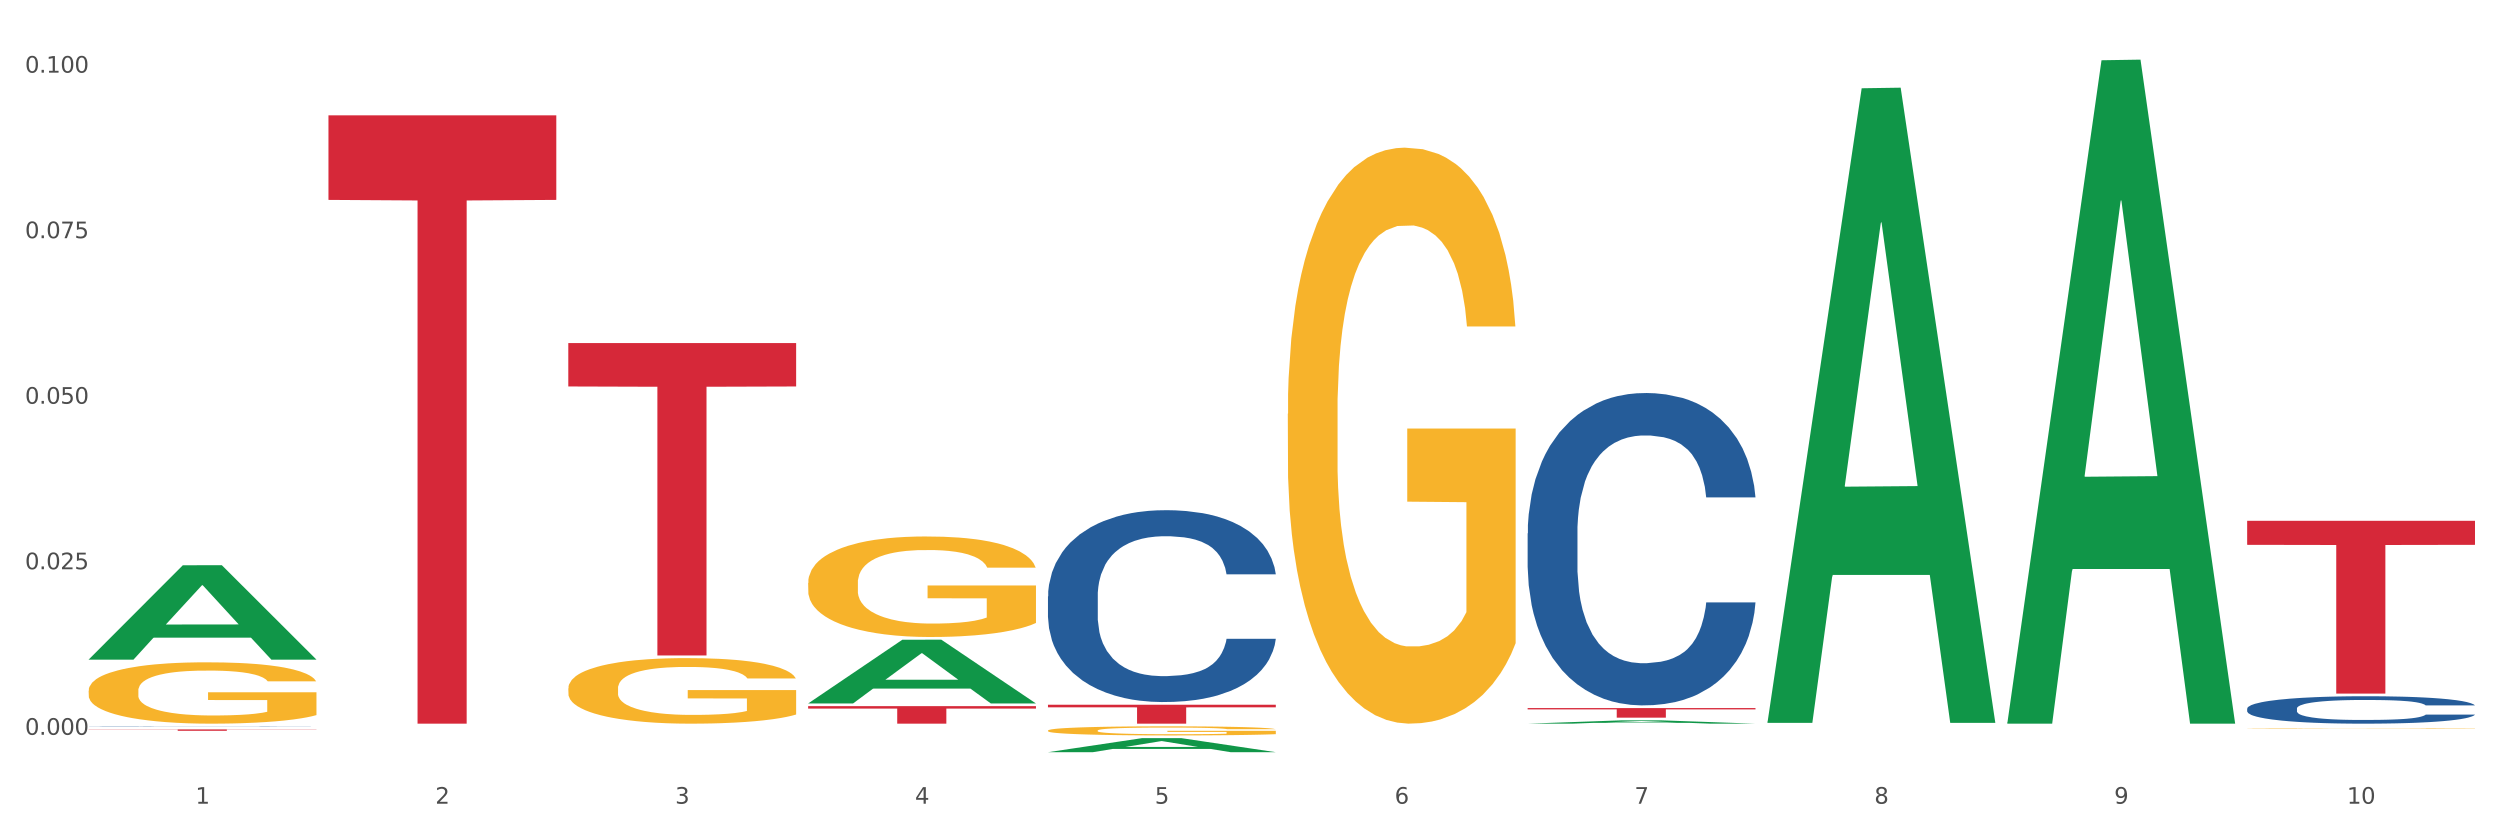
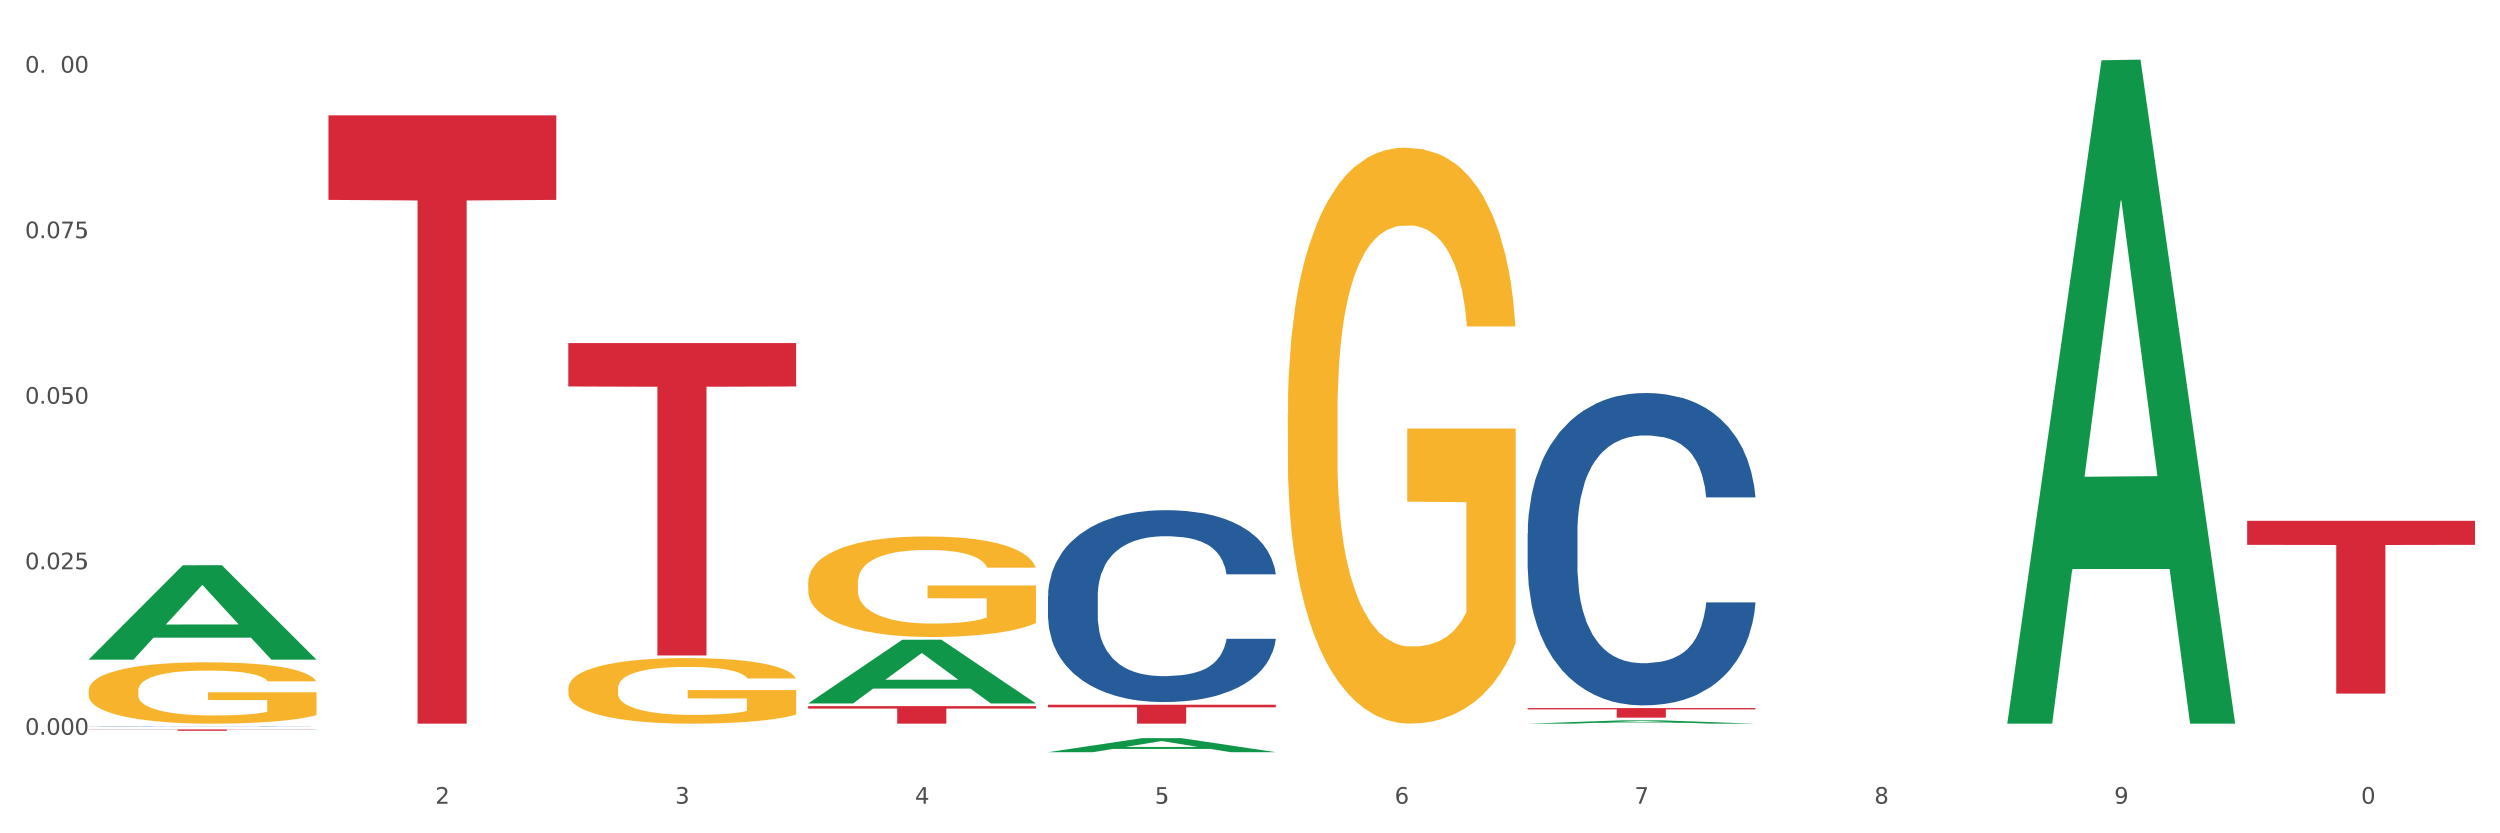
<svg xmlns="http://www.w3.org/2000/svg" xmlns:xlink="http://www.w3.org/1999/xlink" width="1080pt" height="360pt" viewBox="0 0 1080 360" version="1.1">
  <rect x="0" y="0" width="1080" height="360" fill="#333333" stroke="none" />
  <defs>
    <style type="text/css">*{stroke-linejoin: round; stroke-linecap: butt}</style>
  </defs>
  <g id="figure_1">
    <g id="patch_1">
      <path d="M 0 360  L 1080 360  L 1080 0  L 0 0  z " style="fill: #ffffff; stroke: #ffffff; stroke-linejoin: miter" />
    </g>
    <g id="axes_1">
      <g id="matplotlib.axis_1">
        <g id="xtick_1">
          <g id="text_1">
            <g style="fill: #4d4d4d" transform="translate(84.444 347.204) scale(0.096 -0.096)">
              <defs>
-                 <path id="DejaVuSans-31" d="M 794 531  L 1825 531  L 1825 4091  L 703 3866  L 703 4441  L 1819 4666  L 2450 4666  L 2450 531  L 3481 531  L 3481 0  L 794 0  L 794 531  z " transform="scale(0.016)" />
-               </defs>
+                 </defs>
              <use xlink:href="#DejaVuSans-31" />
            </g>
          </g>
        </g>
        <g id="xtick_2">
          <g id="text_2">
            <g style="fill: #4d4d4d" transform="translate(188.053 347.204) scale(0.096 -0.096)">
              <defs>
                <path id="DejaVuSans-32" d="M 1228 531  L 3431 531  L 3431 0  L 469 0  L 469 531  Q 828 903 1448 1529  Q 2069 2156 2228 2338  Q 2531 2678 2651 2914  Q 2772 3150 2772 3378  Q 2772 3750 2511 3984  Q 2250 4219 1831 4219  Q 1534 4219 1204 4116  Q 875 4013 500 3803  L 500 4441  Q 881 4594 1212 4672  Q 1544 4750 1819 4750  Q 2544 4750 2975 4387  Q 3406 4025 3406 3419  Q 3406 3131 3298 2873  Q 3191 2616 2906 2266  Q 2828 2175 2409 1742  Q 1991 1309 1228 531  z " transform="scale(0.016)" />
              </defs>
              <use xlink:href="#DejaVuSans-32" />
            </g>
          </g>
        </g>
        <g id="xtick_3">
          <g id="text_3">
            <g style="fill: #4d4d4d" transform="translate(291.663 347.204) scale(0.096 -0.096)">
              <defs>
                <path id="DejaVuSans-33" d="M 2597 2516  Q 3050 2419 3304 2112  Q 3559 1806 3559 1356  Q 3559 666 3084 287  Q 2609 -91 1734 -91  Q 1441 -91 1130 -33  Q 819 25 488 141  L 488 750  Q 750 597 1062 519  Q 1375 441 1716 441  Q 2309 441 2620 675  Q 2931 909 2931 1356  Q 2931 1769 2642 2001  Q 2353 2234 1838 2234  L 1294 2234  L 1294 2753  L 1863 2753  Q 2328 2753 2575 2939  Q 2822 3125 2822 3475  Q 2822 3834 2567 4026  Q 2313 4219 1838 4219  Q 1578 4219 1281 4162  Q 984 4106 628 3988  L 628 4550  Q 988 4650 1302 4700  Q 1616 4750 1894 4750  Q 2613 4750 3031 4423  Q 3450 4097 3450 3541  Q 3450 3153 3228 2886  Q 3006 2619 2597 2516  z " transform="scale(0.016)" />
              </defs>
              <use xlink:href="#DejaVuSans-33" />
            </g>
          </g>
        </g>
        <g id="xtick_4">
          <g id="text_4">
            <g style="fill: #4d4d4d" transform="translate(395.273 347.204) scale(0.096 -0.096)">
              <defs>
                <path id="DejaVuSans-34" d="M 2419 4116  L 825 1625  L 2419 1625  L 2419 4116  z M 2253 4666  L 3047 4666  L 3047 1625  L 3713 1625  L 3713 1100  L 3047 1100  L 3047 0  L 2419 0  L 2419 1100  L 313 1100  L 313 1709  L 2253 4666  z " transform="scale(0.016)" />
              </defs>
              <use xlink:href="#DejaVuSans-34" />
            </g>
          </g>
        </g>
        <g id="xtick_5">
          <g id="text_5">
            <g style="fill: #4d4d4d" transform="translate(498.883 347.204) scale(0.096 -0.096)">
              <defs>
-                 <path id="DejaVuSans-35" d="M 691 4666  L 3169 4666  L 3169 4134  L 1269 4134  L 1269 2991  Q 1406 3038 1543 3061  Q 1681 3084 1819 3084  Q 2600 3084 3056 2656  Q 3513 2228 3513 1497  Q 3513 744 3044 326  Q 2575 -91 1722 -91  Q 1428 -91 1123 -41  Q 819 9 494 109  L 494 744  Q 775 591 1075 516  Q 1375 441 1709 441  Q 2250 441 2565 725  Q 2881 1009 2881 1497  Q 2881 1984 2565 2268  Q 2250 2553 1709 2553  Q 1456 2553 1204 2497  Q 953 2441 691 2322  L 691 4666  z " transform="scale(0.016)" />
+                 <path id="DejaVuSans-35" d="M 691 4666  L 3169 4666  L 3169 4134  L 1269 4134  L 1269 2991  Q 1406 3038 1543 3061  Q 1681 3084 1819 3084  Q 2600 3084 3056 2656  Q 3513 2228 3513 1497  Q 3513 744 3044 326  Q 2575 -91 1722 -91  Q 1428 -91 1123 -41  Q 819 9 494 109  L 494 744  Q 775 591 1075 516  Q 1375 441 1709 441  Q 2250 441 2565 725  Q 2881 1984 2565 2268  Q 2250 2553 1709 2553  Q 1456 2553 1204 2497  Q 953 2441 691 2322  L 691 4666  z " transform="scale(0.016)" />
              </defs>
              <use xlink:href="#DejaVuSans-35" />
            </g>
          </g>
        </g>
        <g id="xtick_6">
          <g id="text_6">
            <g style="fill: #4d4d4d" transform="translate(602.492 347.204) scale(0.096 -0.096)">
              <defs>
                <path id="DejaVuSans-36" d="M 2113 2584  Q 1688 2584 1439 2293  Q 1191 2003 1191 1497  Q 1191 994 1439 701  Q 1688 409 2113 409  Q 2538 409 2786 701  Q 3034 994 3034 1497  Q 3034 2003 2786 2293  Q 2538 2584 2113 2584  z M 3366 4563  L 3366 3988  Q 3128 4100 2886 4159  Q 2644 4219 2406 4219  Q 1781 4219 1451 3797  Q 1122 3375 1075 2522  Q 1259 2794 1537 2939  Q 1816 3084 2150 3084  Q 2853 3084 3261 2657  Q 3669 2231 3669 1497  Q 3669 778 3244 343  Q 2819 -91 2113 -91  Q 1303 -91 875 529  Q 447 1150 447 2328  Q 447 3434 972 4092  Q 1497 4750 2381 4750  Q 2619 4750 2861 4703  Q 3103 4656 3366 4563  z " transform="scale(0.016)" />
              </defs>
              <use xlink:href="#DejaVuSans-36" />
            </g>
          </g>
        </g>
        <g id="xtick_7">
          <g id="text_7">
            <g style="fill: #4d4d4d" transform="translate(706.102 347.204) scale(0.096 -0.096)">
              <defs>
                <path id="DejaVuSans-37" d="M 525 4666  L 3525 4666  L 3525 4397  L 1831 0  L 1172 0  L 2766 4134  L 525 4134  L 525 4666  z " transform="scale(0.016)" />
              </defs>
              <use xlink:href="#DejaVuSans-37" />
            </g>
          </g>
        </g>
        <g id="xtick_8">
          <g id="text_8">
            <g style="fill: #4d4d4d" transform="translate(809.712 347.204) scale(0.096 -0.096)">
              <defs>
                <path id="DejaVuSans-38" d="M 2034 2216  Q 1584 2216 1326 1975  Q 1069 1734 1069 1313  Q 1069 891 1326 650  Q 1584 409 2034 409  Q 2484 409 2743 651  Q 3003 894 3003 1313  Q 3003 1734 2745 1975  Q 2488 2216 2034 2216  z M 1403 2484  Q 997 2584 770 2862  Q 544 3141 544 3541  Q 544 4100 942 4425  Q 1341 4750 2034 4750  Q 2731 4750 3128 4425  Q 3525 4100 3525 3541  Q 3525 3141 3298 2862  Q 3072 2584 2669 2484  Q 3125 2378 3379 2068  Q 3634 1759 3634 1313  Q 3634 634 3220 271  Q 2806 -91 2034 -91  Q 1263 -91 848 271  Q 434 634 434 1313  Q 434 1759 690 2068  Q 947 2378 1403 2484  z M 1172 3481  Q 1172 3119 1398 2916  Q 1625 2713 2034 2713  Q 2441 2713 2670 2916  Q 2900 3119 2900 3481  Q 2900 3844 2670 4047  Q 2441 4250 2034 4250  Q 1625 4250 1398 4047  Q 1172 3844 1172 3481  z " transform="scale(0.016)" />
              </defs>
              <use xlink:href="#DejaVuSans-38" />
            </g>
          </g>
        </g>
        <g id="xtick_9">
          <g id="text_9">
            <g style="fill: #4d4d4d" transform="translate(913.322 347.204) scale(0.096 -0.096)">
              <defs>
                <path id="DejaVuSans-39" d="M 703 97  L 703 672  Q 941 559 1184 500  Q 1428 441 1663 441  Q 2288 441 2617 861  Q 2947 1281 2994 2138  Q 2813 1869 2534 1725  Q 2256 1581 1919 1581  Q 1219 1581 811 2004  Q 403 2428 403 3163  Q 403 3881 828 4315  Q 1253 4750 1959 4750  Q 2769 4750 3195 4129  Q 3622 3509 3622 2328  Q 3622 1225 3098 567  Q 2575 -91 1691 -91  Q 1453 -91 1209 -44  Q 966 3 703 97  z M 1959 2075  Q 2384 2075 2632 2365  Q 2881 2656 2881 3163  Q 2881 3666 2632 3958  Q 2384 4250 1959 4250  Q 1534 4250 1286 3958  Q 1038 3666 1038 3163  Q 1038 2656 1286 2365  Q 1534 2075 1959 2075  z " transform="scale(0.016)" />
              </defs>
              <use xlink:href="#DejaVuSans-39" />
            </g>
          </g>
        </g>
        <g id="xtick_10">
          <g id="text_10">
            <g style="fill: #4d4d4d" transform="translate(1013.877 347.204) scale(0.096 -0.096)">
              <defs>
                <path id="DejaVuSans-30" d="M 2034 4250  Q 1547 4250 1301 3770  Q 1056 3291 1056 2328  Q 1056 1369 1301 889  Q 1547 409 2034 409  Q 2525 409 2770 889  Q 3016 1369 3016 2328  Q 3016 3291 2770 3770  Q 2525 4250 2034 4250  z M 2034 4750  Q 2819 4750 3233 4129  Q 3647 3509 3647 2328  Q 3647 1150 3233 529  Q 2819 -91 2034 -91  Q 1250 -91 836 529  Q 422 1150 422 2328  Q 422 3509 836 4129  Q 1250 4750 2034 4750  z " transform="scale(0.016)" />
              </defs>
              <use xlink:href="#DejaVuSans-31" />
              <use xlink:href="#DejaVuSans-30" transform="translate(63.623 0)" />
            </g>
          </g>
        </g>
        <g id="xtick_11" />
        <g id="xtick_12" />
        <g id="xtick_13" />
        <g id="xtick_14" />
        <g id="xtick_15" />
        <g id="xtick_16" />
        <g id="xtick_17" />
        <g id="xtick_18" />
        <g id="xtick_19" />
      </g>
      <g id="matplotlib.axis_2">
        <g id="ytick_1">
          <g id="text_11">
            <g style="fill: #4d4d4d" transform="translate(10.8 317.427) scale(0.096 -0.096)">
              <defs>
                <path id="DejaVuSans-2e" d="M 684 794  L 1344 794  L 1344 0  L 684 0  L 684 794  z " transform="scale(0.016)" />
              </defs>
              <use xlink:href="#DejaVuSans-30" />
              <use xlink:href="#DejaVuSans-2e" transform="translate(63.623 0)" />
              <use xlink:href="#DejaVuSans-30" transform="translate(95.41 0)" />
              <use xlink:href="#DejaVuSans-30" transform="translate(159.033 0)" />
              <use xlink:href="#DejaVuSans-30" transform="translate(222.656 0)" />
            </g>
          </g>
        </g>
        <g id="ytick_2">
          <g id="text_12">
            <g style="fill: #4d4d4d" transform="translate(10.8 245.918) scale(0.096 -0.096)">
              <use xlink:href="#DejaVuSans-30" />
              <use xlink:href="#DejaVuSans-2e" transform="translate(63.623 0)" />
              <use xlink:href="#DejaVuSans-30" transform="translate(95.41 0)" />
              <use xlink:href="#DejaVuSans-32" transform="translate(159.033 0)" />
              <use xlink:href="#DejaVuSans-35" transform="translate(222.656 0)" />
            </g>
          </g>
        </g>
        <g id="ytick_3">
          <g id="text_13">
            <g style="fill: #4d4d4d" transform="translate(10.8 174.409) scale(0.096 -0.096)">
              <use xlink:href="#DejaVuSans-30" />
              <use xlink:href="#DejaVuSans-2e" transform="translate(63.623 0)" />
              <use xlink:href="#DejaVuSans-30" transform="translate(95.41 0)" />
              <use xlink:href="#DejaVuSans-35" transform="translate(159.033 0)" />
              <use xlink:href="#DejaVuSans-30" transform="translate(222.656 0)" />
            </g>
          </g>
        </g>
        <g id="ytick_4">
          <g id="text_14">
            <g style="fill: #4d4d4d" transform="translate(10.8 102.901) scale(0.096 -0.096)">
              <use xlink:href="#DejaVuSans-30" />
              <use xlink:href="#DejaVuSans-2e" transform="translate(63.623 0)" />
              <use xlink:href="#DejaVuSans-30" transform="translate(95.41 0)" />
              <use xlink:href="#DejaVuSans-37" transform="translate(159.033 0)" />
              <use xlink:href="#DejaVuSans-35" transform="translate(222.656 0)" />
            </g>
          </g>
        </g>
        <g id="ytick_5">
          <g id="text_15">
            <g style="fill: #4d4d4d" transform="translate(10.8 31.392) scale(0.096 -0.096)">
              <use xlink:href="#DejaVuSans-30" />
              <use xlink:href="#DejaVuSans-2e" transform="translate(63.623 0)" />
              <use xlink:href="#DejaVuSans-31" transform="translate(95.41 0)" />
              <use xlink:href="#DejaVuSans-30" transform="translate(159.033 0)" />
              <use xlink:href="#DejaVuSans-30" transform="translate(222.656 0)" />
            </g>
          </g>
        </g>
        <g id="ytick_6" />
        <g id="ytick_7" />
        <g id="ytick_8" />
        <g id="ytick_9" />
      </g>
      <g id="PolyCollection_1">
        <path d="M 38.283 284.89  L 38.384 284.851  L 78.974 244.195  L 95.818 244.156  L 136.712 284.966  L 117.229 284.966  L 108.401 275.463  L 66.493 275.463  L 66.188 275.616  L 57.664 284.966  L 38.283 284.966  L 38.283 284.89  L 71.769 269.792  L 103.125 269.754  L 87.599 252.855  L 87.396 252.778  L 87.193 252.893  L 71.668 269.754  L 71.769 269.792  L 38.283 284.89  z " clip-path="url(#p6d76bfdbf2)" style="fill: #109648" />
        <path d="M 659.941 305.886  L 758.371 305.886  L 758.371 306.461  L 719.652 306.465  L 719.652 310.026  L 698.427 310.026  L 698.427 306.465  L 659.941 306.461  L 659.941 305.89  L 659.941 305.886  z " clip-path="url(#p6d76bfdbf2)" style="fill: #d62839" />
        <path d="M 452.722 304.436  L 551.151 304.436  L 551.151 305.574  L 512.433 305.582  L 512.433 312.627  L 491.207 312.627  L 491.207 305.582  L 452.722 305.574  L 452.722 304.444  L 452.722 304.436  z " clip-path="url(#p6d76bfdbf2)" style="fill: #d62839" />
        <path d="M 349.112 305.062  L 447.542 305.062  L 447.542 306.113  L 408.823 306.12  L 408.823 312.627  L 387.598 312.627  L 387.598 306.12  L 349.112 306.113  L 349.112 305.069  L 349.112 305.062  z " clip-path="url(#p6d76bfdbf2)" style="fill: #d62839" />
        <path d="M 245.502 148.201  L 343.932 148.201  L 343.932 166.955  L 305.213 167.082  L 305.213 283.153  L 283.988 283.153  L 283.988 167.082  L 245.502 166.955  L 245.502 148.328  L 245.502 148.201  z " clip-path="url(#p6d76bfdbf2)" style="fill: #d62839" />
        <path d="M 38.283 313.853  L 38.399 313.853  L 38.399 313.849  L 38.748 313.843  L 40.028 313.832  L 41.657 313.825  L 44.449 313.815  L 45.962 313.811  L 47.94 313.807  L 52.012 313.8  L 56.666 313.794  L 59.923 313.791  L 62.367 313.789  L 67.835 313.785  L 70.976 313.783  L 74.234 313.782  L 77.026 313.781  L 81.68 313.78  L 85.403 313.779  L 89.708 313.779  L 93.315 313.779  L 98.085 313.78  L 105.066 313.782  L 107.742 313.783  L 111.349 313.785  L 115.072 313.787  L 118.097 313.789  L 121.587 313.793  L 125.194 313.797  L 128.684 313.803  L 131.128 313.808  L 133.106 313.814  L 134.851 313.821  L 136.131 313.828  L 136.712 313.834  L 115.421 313.834  L 114.839 313.829  L 113.676 313.823  L 112.512 313.819  L 111.232 313.815  L 109.254 313.811  L 107.509 313.809  L 104.601 313.806  L 101.925 313.804  L 99.714 313.803  L 97.038 313.802  L 91.337 313.802  L 87.265 313.802  L 84.705 313.802  L 81.564 313.803  L 78.888 313.804  L 75.747 313.805  L 73.303 313.807  L 70.86 313.81  L 69.464 313.812  L 67.37 313.815  L 65.974 313.818  L 64.112 313.822  L 63.065 313.826  L 61.203 313.834  L 60.389 313.841  L 60.04 313.845  L 59.807 313.85  L 59.807 313.873  L 60.505 313.884  L 61.087 313.888  L 62.018 313.893  L 63.763 313.9  L 66.323 313.906  L 68.999 313.911  L 71.209 313.914  L 73.303 313.916  L 75.398 313.917  L 77.957 313.919  L 80.051 313.92  L 83.193 313.921  L 86.916 313.921  L 89.825 313.921  L 95.758 313.92  L 98.434 313.92  L 100.994 313.919  L 103.786 313.917  L 105.997 313.915  L 107.277 313.914  L 109.371 313.911  L 111 313.908  L 112.396 313.904  L 113.327 313.901  L 114.374 313.897  L 115.188 313.892  L 115.421 313.889  L 136.712 313.889  L 136.247 313.895  L 135.432 313.9  L 133.804 313.907  L 132.524 313.911  L 130.546 313.916  L 128.452 313.92  L 125.543 313.925  L 122.867 313.928  L 120.075 313.931  L 117.05 313.934  L 111.581 313.938  L 109.603 313.939  L 105.415 313.94  L 102.157 313.941  L 97.387 313.942  L 92.501 313.943  L 87.381 313.943  L 82.844 313.943  L 77.841 313.942  L 74.7 313.941  L 71.209 313.94  L 67.137 313.938  L 63.298 313.935  L 59.691 313.932  L 56.317 313.929  L 53.175 313.925  L 49.103 313.918  L 46.078 313.912  L 43.868 313.906  L 42.355 313.901  L 40.843 313.895  L 40.028 313.891  L 38.748 313.88  L 38.283 313.87  L 38.283 313.853  z " clip-path="url(#p6d76bfdbf2)" style="fill: #255c99" />
        <path d="M 452.722 257.639  L 452.838 257.563  L 452.838 255.444  L 453.187 252.567  L 454.467 247.269  L 456.096 243.257  L 458.888 238.564  L 460.401 236.596  L 462.379 234.4  L 466.451 230.843  L 471.105 227.815  L 474.362 226.149  L 476.806 225.09  L 482.274 223.197  L 485.415 222.365  L 488.673 221.683  L 491.465 221.229  L 496.119 220.699  L 499.842 220.472  L 504.147 220.397  L 507.754 220.472  L 512.524 220.775  L 519.505 221.683  L 522.181 222.213  L 525.788 223.122  L 529.511 224.333  L 532.536 225.544  L 536.026 227.285  L 539.633 229.556  L 543.123 232.432  L 545.567 235.082  L 547.545 237.882  L 549.29 241.289  L 550.57 244.998  L 551.151 248.101  L 529.86 248.101  L 529.278 245.301  L 528.115 242.273  L 526.951 240.229  L 525.671 238.564  L 523.693 236.671  L 521.948 235.46  L 519.04 234.022  L 516.364 233.114  L 514.153 232.584  L 511.477 232.129  L 505.776 231.675  L 501.704 231.675  L 499.144 231.827  L 496.003 232.205  L 493.327 232.735  L 490.186 233.643  L 487.742 234.627  L 485.299 235.914  L 483.903 236.823  L 481.809 238.488  L 480.412 239.851  L 478.551 242.197  L 477.504 243.862  L 475.642 248.177  L 474.828 251.356  L 474.479 253.552  L 474.246 255.974  L 474.246 267.782  L 474.944 273.081  L 475.526 275.352  L 476.457 277.926  L 478.202 281.256  L 480.762 284.511  L 483.438 286.858  L 485.648 288.296  L 487.742 289.356  L 489.837 290.189  L 492.396 290.946  L 494.49 291.4  L 497.632 291.854  L 501.355 292.081  L 504.264 292.081  L 510.197 291.703  L 512.873 291.324  L 515.433 290.794  L 518.225 289.962  L 520.436 289.053  L 521.716 288.372  L 523.81 286.934  L 525.439 285.42  L 526.835 283.679  L 527.766 282.165  L 528.813 279.894  L 529.627 277.32  L 529.86 275.958  L 551.151 275.958  L 550.686 278.683  L 549.871 281.332  L 548.243 284.89  L 546.963 286.934  L 544.985 289.432  L 542.891 291.551  L 539.982 293.898  L 537.306 295.639  L 534.514 297.153  L 531.489 298.515  L 526.02 300.408  L 524.042 300.937  L 519.854 301.846  L 516.596 302.376  L 511.826 302.906  L 506.94 303.208  L 501.82 303.284  L 497.283 303.133  L 492.28 302.678  L 489.138 302.224  L 485.648 301.543  L 481.576 300.483  L 477.737 299.196  L 474.13 297.683  L 470.756 295.942  L 467.614 293.973  L 463.542 290.718  L 460.517 287.539  L 458.307 284.587  L 456.794 282.089  L 455.282 278.91  L 454.467 276.715  L 453.187 271.416  L 452.722 266.496  L 452.722 257.639  z " clip-path="url(#p6d76bfdbf2)" style="fill: #255c99" />
        <path d="M 970.771 224.998  L 1069.2 224.998  L 1069.2 235.368  L 1030.481 235.438  L 1030.481 299.622  L 1009.256 299.622  L 1009.256 235.438  L 970.771 235.368  L 970.771 225.068  L 970.771 224.998  z " clip-path="url(#p6d76bfdbf2)" style="fill: #d62839" />
        <path d="M 659.941 230.418  L 660.058 230.294  L 660.058 226.844  L 660.407 222.16  L 661.687 213.533  L 663.316 207.001  L 666.108 199.36  L 667.62 196.156  L 669.598 192.582  L 673.67 186.789  L 678.324 181.859  L 681.582 179.148  L 684.025 177.423  L 689.494 174.342  L 692.635 172.986  L 695.893 171.877  L 698.685 171.137  L 703.339 170.275  L 707.062 169.905  L 711.367 169.782  L 714.973 169.905  L 719.744 170.398  L 726.724 171.877  L 729.4 172.739  L 733.007 174.218  L 736.73 176.19  L 739.755 178.162  L 743.246 180.997  L 746.852 184.694  L 750.343 189.377  L 752.786 193.691  L 754.764 198.251  L 756.509 203.797  L 757.789 209.836  L 758.371 214.889  L 737.079 214.889  L 736.498 210.329  L 735.334 205.399  L 734.171 202.072  L 732.891 199.36  L 730.913 196.279  L 729.168 194.307  L 726.259 191.965  L 723.583 190.487  L 721.373 189.624  L 718.697 188.884  L 712.996 188.145  L 708.923 188.145  L 706.364 188.391  L 703.222 189.008  L 700.546 189.87  L 697.405 191.349  L 694.962 192.951  L 692.519 195.047  L 691.122 196.526  L 689.028 199.237  L 687.632 201.455  L 685.77 205.276  L 684.723 207.987  L 682.862 215.012  L 682.047 220.188  L 681.698 223.762  L 681.466 227.706  L 681.466 246.932  L 682.164 255.559  L 682.745 259.257  L 683.676 263.447  L 685.421 268.87  L 687.981 274.169  L 690.657 277.99  L 692.868 280.331  L 694.962 282.057  L 697.056 283.413  L 699.616 284.645  L 701.71 285.384  L 704.851 286.124  L 708.574 286.494  L 711.483 286.494  L 717.417 285.877  L 720.093 285.261  L 722.652 284.398  L 725.445 283.043  L 727.655 281.564  L 728.935 280.455  L 731.029 278.113  L 732.658 275.648  L 734.054 272.814  L 734.985 270.349  L 736.032 266.651  L 736.847 262.461  L 737.079 260.243  L 758.371 260.243  L 757.905 264.679  L 757.091 268.993  L 755.462 274.785  L 754.182 278.113  L 752.204 282.18  L 750.11 285.631  L 747.201 289.451  L 744.526 292.286  L 741.733 294.751  L 738.708 296.969  L 733.24 300.05  L 731.262 300.913  L 727.074 302.392  L 723.816 303.255  L 719.046 304.117  L 714.159 304.61  L 709.04 304.734  L 704.502 304.487  L 699.499 303.748  L 696.358 303.008  L 692.868 301.899  L 688.795 300.174  L 684.956 298.079  L 681.349 295.614  L 677.975 292.779  L 674.834 289.575  L 670.762 284.275  L 667.737 279.099  L 665.526 274.292  L 664.014 270.225  L 662.501 265.049  L 661.687 261.475  L 660.407 252.848  L 659.941 244.837  L 659.941 230.418  z " clip-path="url(#p6d76bfdbf2)" style="fill: #255c99" />
        <path d="M 141.893 49.835  L 240.322 49.835  L 240.322 86.355  L 201.603 86.602  L 201.603 312.627  L 180.378 312.627  L 180.378 86.602  L 141.893 86.355  L 141.893 50.082  L 141.893 49.835  z " clip-path="url(#p6d76bfdbf2)" style="fill: #d62839" />
        <path d="M 38.283 315.095  L 136.712 315.095  L 136.712 315.181  L 97.994 315.181  L 97.994 315.709  L 76.768 315.709  L 76.768 315.181  L 38.283 315.181  L 38.283 315.096  L 38.283 315.095  z " clip-path="url(#p6d76bfdbf2)" style="fill: #d62839" />
-         <path d="M 970.771 314.688  L 970.887 314.688  L 970.887 314.68  L 971.119 314.674  L 972.281 314.658  L 974.025 314.645  L 975.303 314.639  L 976.581 314.633  L 978.092 314.627  L 979.951 314.621  L 983.321 314.613  L 985.413 314.609  L 987.97 314.604  L 992.618 314.597  L 995.988 314.593  L 999.474 314.59  L 1005.169 314.587  L 1008.887 314.585  L 1012.838 314.584  L 1017.603 314.583  L 1021.206 314.583  L 1029.108 314.583  L 1035.848 314.585  L 1039.102 314.587  L 1043.285 314.589  L 1045.493 314.591  L 1049.096 314.594  L 1052.814 314.598  L 1055.371 314.602  L 1059.206 314.609  L 1062.111 314.616  L 1064.784 314.625  L 1066.179 314.631  L 1067.224 314.637  L 1068.154 314.643  L 1069.084 314.654  L 1048.166 314.654  L 1047.353 314.646  L 1046.074 314.639  L 1044.215 314.633  L 1042.588 314.629  L 1039.799 314.623  L 1037.242 314.62  L 1034.57 314.617  L 1031.316 314.615  L 1028.759 314.614  L 1025.157 314.614  L 1018.068 314.614  L 1013.303 314.615  L 1010.049 314.617  L 1007.958 314.619  L 1006.098 314.621  L 1004.007 314.624  L 1001.566 314.629  L 999.823 314.633  L 998.08 314.638  L 996.685 314.643  L 995.407 314.649  L 994.361 314.655  L 993.548 314.661  L 992.851 314.669  L 992.269 314.682  L 992.269 314.711  L 992.502 314.717  L 993.083 314.726  L 993.78 314.732  L 994.942 314.74  L 995.988 314.745  L 997.964 314.753  L 1000.172 314.759  L 1001.915 314.763  L 1003.658 314.766  L 1006.679 314.771  L 1010.049 314.775  L 1012.955 314.777  L 1016.906 314.779  L 1019.579 314.78  L 1021.903 314.78  L 1027.597 314.78  L 1031.664 314.78  L 1036.197 314.778  L 1039.683 314.776  L 1042.588 314.774  L 1045.842 314.77  L 1047.934 314.767  L 1047.934 314.723  L 1022.368 314.723  L 1022.368 314.694  L 1069.2 314.694  L 1069.2 314.779  L 1067.224 314.784  L 1065.016 314.787  L 1062.692 314.791  L 1059.206 314.795  L 1055.022 314.8  L 1051.304 314.802  L 1047.353 314.805  L 1042.704 314.807  L 1036.661 314.809  L 1032.943 314.81  L 1028.294 314.811  L 1022.832 314.811  L 1018.068 314.811  L 1013.42 314.81  L 1008.539 314.808  L 1003.774 314.805  L 1000.172 314.802  L 996.569 314.799  L 992.734 314.795  L 989.713 314.79  L 987.389 314.787  L 984.832 314.782  L 982.043 314.776  L 979.951 314.77  L 978.092 314.764  L 976.116 314.757  L 974.722 314.75  L 973.327 314.742  L 972.514 314.736  L 971.584 314.727  L 970.887 314.713  L 970.771 314.688  z " clip-path="url(#p6d76bfdbf2)" style="fill: #f7b32b" />
        <path d="M 556.332 178.766  L 556.448 178.539  L 556.448 170.358  L 556.68 163.313  L 557.842 146.269  L 559.586 132.179  L 560.864 124.68  L 562.142 118.544  L 563.653 112.408  L 565.512 106.045  L 568.882 96.728  L 570.974 91.955  L 573.531 86.956  L 578.179 79.684  L 581.549 75.593  L 585.035 72.184  L 590.73 68.094  L 594.448 66.276  L 598.4 64.912  L 603.164 64.003  L 606.767 63.776  L 614.669 64.458  L 621.409 66.503  L 624.663 68.094  L 628.846 70.821  L 631.054 72.639  L 634.657 76.275  L 638.375 81.047  L 640.932 85.138  L 644.767 92.865  L 647.672 100.591  L 650.345 110.136  L 651.74 116.726  L 652.785 122.862  L 653.715 129.907  L 654.645 141.042  L 633.727 141.042  L 632.914 133.088  L 631.635 125.589  L 629.776 118.317  L 628.149 113.772  L 625.36 108.09  L 622.803 104.454  L 620.131 101.727  L 616.877 99.455  L 614.32 98.319  L 610.718 97.41  L 603.629 97.637  L 598.864 99.455  L 595.61 101.727  L 593.519 103.773  L 591.659 106.045  L 589.568 109.227  L 587.127 113.999  L 585.384 118.317  L 583.641 123.771  L 582.246 129.225  L 580.968 135.588  L 579.922 142.406  L 579.109 149.451  L 578.412 158.086  L 577.83 172.403  L 577.83 203.537  L 578.063 210.582  L 578.644 219.899  L 579.341 226.944  L 580.503 235.352  L 581.549 241.034  L 583.525 249.215  L 585.733 256.032  L 587.476 260.35  L 589.219 263.986  L 592.24 268.986  L 595.61 273.076  L 598.516 275.576  L 602.467 277.849  L 605.14 278.758  L 607.464 279.212  L 613.158 279.212  L 617.225 278.531  L 621.758 276.94  L 625.244 274.894  L 628.149 272.395  L 631.403 268.304  L 633.495 264.441  L 633.495 216.945  L 607.929 216.718  L 607.929 185.129  L 654.761 185.129  L 654.761 277.849  L 652.785 282.621  L 650.577 286.939  L 648.253 290.802  L 644.767 295.575  L 640.583 300.12  L 636.865 303.301  L 632.914 306.028  L 628.265 308.528  L 622.222 310.8  L 618.504 311.709  L 613.855 312.391  L 608.394 312.619  L 603.629 312.164  L 598.981 311.028  L 594.1 308.982  L 589.335 306.028  L 585.733 303.074  L 582.13 299.438  L 578.295 294.665  L 575.274 290.12  L 572.95 286.03  L 570.393 280.803  L 567.604 273.985  L 565.512 267.85  L 563.653 261.486  L 561.677 253.305  L 560.283 246.261  L 558.888 237.398  L 558.075 230.807  L 557.145 220.581  L 556.448 206.264  L 556.332 178.766  z " clip-path="url(#p6d76bfdbf2)" style="fill: #f7b32b" />
-         <path d="M 452.722 315.596  L 452.838 315.592  L 452.838 315.463  L 453.071 315.352  L 454.233 315.082  L 455.976 314.86  L 457.254 314.741  L 458.532 314.644  L 460.043 314.547  L 461.903 314.447  L 465.273 314.3  L 467.364 314.224  L 469.921 314.145  L 474.569 314.031  L 477.939 313.966  L 481.426 313.912  L 487.12 313.847  L 490.839 313.819  L 494.79 313.797  L 499.554 313.783  L 503.157 313.779  L 511.059 313.79  L 517.799 313.822  L 521.053 313.847  L 525.237 313.891  L 527.445 313.919  L 531.047 313.977  L 534.766 314.052  L 537.322 314.117  L 541.157 314.239  L 544.062 314.361  L 546.735 314.512  L 548.13 314.616  L 549.176 314.713  L 550.105 314.824  L 551.035 315  L 530.117 315  L 529.304 314.874  L 528.026 314.756  L 526.166 314.641  L 524.539 314.569  L 521.75 314.479  L 519.194 314.422  L 516.521 314.379  L 513.267 314.343  L 510.71 314.325  L 507.108 314.311  L 500.019 314.314  L 495.255 314.343  L 492.001 314.379  L 489.909 314.411  L 488.05 314.447  L 485.958 314.497  L 483.517 314.573  L 481.774 314.641  L 480.031 314.727  L 478.637 314.813  L 477.358 314.914  L 476.312 315.021  L 475.499 315.133  L 474.802 315.269  L 474.221 315.495  L 474.221 315.987  L 474.453 316.098  L 475.034 316.245  L 475.731 316.357  L 476.894 316.489  L 477.939 316.579  L 479.915 316.708  L 482.123 316.816  L 483.866 316.884  L 485.609 316.942  L 488.631 317.021  L 492.001 317.085  L 494.906 317.125  L 498.857 317.161  L 501.53 317.175  L 503.854 317.182  L 509.548 317.182  L 513.616 317.172  L 518.148 317.146  L 521.634 317.114  L 524.539 317.075  L 527.793 317.01  L 529.885 316.949  L 529.885 316.199  L 504.319 316.195  L 504.319 315.696  L 551.151 315.696  L 551.151 317.161  L 549.176 317.236  L 546.968 317.304  L 544.644 317.365  L 541.157 317.441  L 536.974 317.513  L 533.255 317.563  L 529.304 317.606  L 524.656 317.645  L 518.613 317.681  L 514.894 317.696  L 510.246 317.706  L 504.784 317.71  L 500.019 317.703  L 495.371 317.685  L 490.49 317.653  L 485.725 317.606  L 482.123 317.559  L 478.52 317.502  L 474.686 317.426  L 471.664 317.355  L 469.34 317.29  L 466.783 317.207  L 463.994 317.1  L 461.903 317.003  L 460.043 316.902  L 458.068 316.773  L 456.673 316.662  L 455.279 316.522  L 454.465 316.418  L 453.535 316.256  L 452.838 316.03  L 452.722 315.596  z " clip-path="url(#p6d76bfdbf2)" style="fill: #f7b32b" />
        <path d="M 349.112 251.825  L 349.228 251.785  L 349.228 250.357  L 349.461 249.128  L 350.623 246.153  L 352.366 243.693  L 353.644 242.385  L 354.923 241.314  L 356.433 240.243  L 358.293 239.132  L 361.663 237.506  L 363.755 236.673  L 366.311 235.8  L 370.96 234.531  L 374.33 233.817  L 377.816 233.222  L 383.51 232.508  L 387.229 232.191  L 391.18 231.953  L 395.945 231.794  L 399.547 231.754  L 407.449 231.873  L 414.189 232.23  L 417.443 232.508  L 421.627 232.984  L 423.835 233.301  L 427.437 233.936  L 431.156 234.769  L 433.713 235.483  L 437.548 236.831  L 440.453 238.18  L 443.126 239.846  L 444.52 240.996  L 445.566 242.067  L 446.496 243.297  L 447.425 245.24  L 426.508 245.24  L 425.694 243.852  L 424.416 242.543  L 422.557 241.274  L 420.93 240.481  L 418.141 239.489  L 415.584 238.854  L 412.911 238.378  L 409.657 237.982  L 407.101 237.783  L 403.498 237.625  L 396.409 237.664  L 391.645 237.982  L 388.391 238.378  L 386.299 238.735  L 384.44 239.132  L 382.348 239.687  L 379.908 240.52  L 378.165 241.274  L 376.421 242.226  L 375.027 243.178  L 373.749 244.288  L 372.703 245.478  L 371.889 246.708  L 371.192 248.215  L 370.611 250.714  L 370.611 256.148  L 370.843 257.378  L 371.424 259.004  L 372.122 260.234  L 373.284 261.701  L 374.33 262.693  L 376.305 264.121  L 378.513 265.311  L 380.256 266.065  L 381.999 266.699  L 385.021 267.572  L 388.391 268.286  L 391.296 268.722  L 395.247 269.119  L 397.92 269.277  L 400.244 269.357  L 405.939 269.357  L 410.006 269.238  L 414.538 268.96  L 418.024 268.603  L 420.93 268.167  L 424.183 267.453  L 426.275 266.779  L 426.275 258.489  L 400.709 258.449  L 400.709 252.935  L 447.542 252.935  L 447.542 269.119  L 445.566 269.952  L 443.358 270.705  L 441.034 271.38  L 437.548 272.213  L 433.364 273.006  L 429.645 273.561  L 425.694 274.037  L 421.046 274.474  L 415.003 274.87  L 411.284 275.029  L 406.636 275.148  L 401.174 275.188  L 396.409 275.108  L 391.761 274.91  L 386.88 274.553  L 382.116 274.037  L 378.513 273.522  L 374.911 272.887  L 371.076 272.054  L 368.054 271.261  L 365.73 270.547  L 363.174 269.634  L 360.385 268.444  L 358.293 267.373  L 356.433 266.263  L 354.458 264.835  L 353.063 263.605  L 351.669 262.058  L 350.855 260.908  L 349.926 259.123  L 349.228 256.624  L 349.112 251.825  z " clip-path="url(#p6d76bfdbf2)" style="fill: #f7b32b" />
-         <path d="M 970.771 306.1  L 970.887 306.089  L 970.887 305.786  L 971.236 305.374  L 972.516 304.617  L 974.145 304.043  L 976.937 303.372  L 978.45 303.09  L 980.428 302.776  L 984.5 302.268  L 989.154 301.835  L 992.411 301.596  L 994.854 301.445  L 1000.323 301.174  L 1003.464 301.055  L 1006.722 300.958  L 1009.514 300.893  L 1014.168 300.817  L 1017.891 300.784  L 1022.196 300.774  L 1025.803 300.784  L 1030.573 300.828  L 1037.554 300.958  L 1040.23 301.033  L 1043.836 301.163  L 1047.56 301.337  L 1050.585 301.51  L 1054.075 301.759  L 1057.682 302.083  L 1061.172 302.495  L 1063.615 302.874  L 1065.593 303.274  L 1067.338 303.761  L 1068.618 304.292  L 1069.2 304.736  L 1047.909 304.736  L 1047.327 304.335  L 1046.163 303.902  L 1045 303.61  L 1043.72 303.372  L 1041.742 303.101  L 1039.997 302.928  L 1037.088 302.722  L 1034.412 302.592  L 1032.202 302.517  L 1029.526 302.452  L 1023.825 302.387  L 1019.753 302.387  L 1017.193 302.408  L 1014.052 302.462  L 1011.376 302.538  L 1008.234 302.668  L 1005.791 302.809  L 1003.348 302.993  L 1001.952 303.123  L 999.857 303.361  L 998.461 303.556  L 996.6 303.891  L 995.553 304.129  L 993.691 304.746  L 992.877 305.201  L 992.528 305.515  L 992.295 305.861  L 992.295 307.55  L 992.993 308.308  L 993.575 308.633  L 994.505 309.001  L 996.251 309.477  L 998.81 309.943  L 1001.486 310.278  L 1003.697 310.484  L 1005.791 310.635  L 1007.885 310.754  L 1010.445 310.863  L 1012.539 310.928  L 1015.681 310.993  L 1019.404 311.025  L 1022.312 311.025  L 1028.246 310.971  L 1030.922 310.917  L 1033.482 310.841  L 1036.274 310.722  L 1038.484 310.592  L 1039.764 310.495  L 1041.859 310.289  L 1043.487 310.072  L 1044.884 309.823  L 1045.814 309.607  L 1046.861 309.282  L 1047.676 308.914  L 1047.909 308.719  L 1069.2 308.719  L 1068.735 309.109  L 1067.92 309.488  L 1066.291 309.997  L 1065.012 310.289  L 1063.034 310.646  L 1060.939 310.949  L 1058.031 311.285  L 1055.355 311.534  L 1052.562 311.75  L 1049.537 311.945  L 1044.069 312.216  L 1042.091 312.292  L 1037.903 312.422  L 1034.645 312.497  L 1029.875 312.573  L 1024.988 312.616  L 1019.869 312.627  L 1015.332 312.606  L 1010.329 312.541  L 1007.187 312.476  L 1003.697 312.378  L 999.625 312.227  L 995.785 312.043  L 992.179 311.826  L 988.804 311.577  L 985.663 311.296  L 981.591 310.83  L 978.566 310.376  L 976.355 309.953  L 974.843 309.596  L 973.33 309.142  L 972.516 308.828  L 971.236 308.07  L 970.771 307.366  L 970.771 306.1  z " clip-path="url(#p6d76bfdbf2)" style="fill: #255c99" />
        <path d="M 245.502 297.393  L 245.619 297.367  L 245.619 296.436  L 245.851 295.634  L 247.013 293.694  L 248.756 292.09  L 250.035 291.237  L 251.313 290.539  L 252.824 289.84  L 254.683 289.116  L 258.053 288.056  L 260.145 287.512  L 262.701 286.943  L 267.35 286.116  L 270.72 285.65  L 274.206 285.262  L 279.9 284.797  L 283.619 284.59  L 287.57 284.434  L 292.335 284.331  L 295.937 284.305  L 303.84 284.383  L 310.58 284.616  L 313.834 284.797  L 318.017 285.107  L 320.225 285.314  L 323.828 285.728  L 327.546 286.271  L 330.103 286.736  L 333.938 287.616  L 336.843 288.495  L 339.516 289.582  L 340.91 290.332  L 341.956 291.03  L 342.886 291.832  L 343.816 293.099  L 322.898 293.099  L 322.084 292.194  L 320.806 291.34  L 318.947 290.513  L 317.32 289.995  L 314.531 289.349  L 311.974 288.935  L 309.301 288.625  L 306.048 288.366  L 303.491 288.237  L 299.888 288.133  L 292.8 288.159  L 288.035 288.366  L 284.781 288.625  L 282.689 288.857  L 280.83 289.116  L 278.738 289.478  L 276.298 290.021  L 274.555 290.513  L 272.812 291.133  L 271.417 291.754  L 270.139 292.478  L 269.093 293.254  L 268.28 294.056  L 267.582 295.039  L 267.001 296.669  L 267.001 300.212  L 267.234 301.014  L 267.815 302.074  L 268.512 302.876  L 269.674 303.833  L 270.72 304.48  L 272.695 305.411  L 274.903 306.187  L 276.647 306.678  L 278.39 307.092  L 281.411 307.661  L 284.781 308.127  L 287.686 308.411  L 291.638 308.67  L 294.31 308.773  L 296.635 308.825  L 302.329 308.825  L 306.396 308.747  L 310.928 308.566  L 314.415 308.334  L 317.32 308.049  L 320.574 307.584  L 322.665 307.144  L 322.665 301.738  L 297.099 301.712  L 297.099 298.117  L 343.932 298.117  L 343.932 308.67  L 341.956 309.213  L 339.748 309.704  L 337.424 310.144  L 333.938 310.687  L 329.754 311.205  L 326.036 311.567  L 322.084 311.877  L 317.436 312.162  L 311.393 312.42  L 307.674 312.524  L 303.026 312.601  L 297.564 312.627  L 292.8 312.575  L 288.151 312.446  L 283.271 312.213  L 278.506 311.877  L 274.903 311.541  L 271.301 311.127  L 267.466 310.584  L 264.445 310.067  L 262.12 309.601  L 259.564 309.006  L 256.775 308.23  L 254.683 307.532  L 252.824 306.808  L 250.848 305.876  L 249.454 305.075  L 248.059 304.066  L 247.246 303.316  L 246.316 302.152  L 245.619 300.522  L 245.502 297.393  z " clip-path="url(#p6d76bfdbf2)" style="fill: #f7b32b" />
        <path d="M 38.283 298.368  L 38.399 298.344  L 38.399 297.472  L 38.632 296.722  L 39.794 294.906  L 41.537 293.405  L 42.815 292.606  L 44.093 291.953  L 45.604 291.299  L 47.464 290.621  L 50.834 289.629  L 52.925 289.12  L 55.482 288.588  L 60.13 287.813  L 63.5 287.377  L 66.987 287.014  L 72.681 286.578  L 76.4 286.385  L 80.351 286.239  L 85.115 286.143  L 88.718 286.118  L 96.62 286.191  L 103.36 286.409  L 106.614 286.578  L 110.798 286.869  L 113.006 287.063  L 116.608 287.45  L 120.327 287.958  L 122.883 288.394  L 126.718 289.217  L 129.623 290.04  L 132.296 291.057  L 133.691 291.759  L 134.737 292.413  L 135.666 293.163  L 136.596 294.349  L 115.678 294.349  L 114.865 293.502  L 113.587 292.703  L 111.727 291.929  L 110.1 291.444  L 107.311 290.839  L 104.755 290.452  L 102.082 290.161  L 98.828 289.919  L 96.271 289.798  L 92.669 289.701  L 85.58 289.725  L 80.816 289.919  L 77.562 290.161  L 75.47 290.379  L 73.611 290.621  L 71.519 290.96  L 69.078 291.469  L 67.335 291.929  L 65.592 292.51  L 64.198 293.091  L 62.919 293.768  L 61.873 294.495  L 61.06 295.245  L 60.363 296.165  L 59.782 297.69  L 59.782 301.007  L 60.014 301.757  L 60.595 302.75  L 61.292 303.5  L 62.455 304.396  L 63.5 305.001  L 65.476 305.873  L 67.684 306.599  L 69.427 307.059  L 71.17 307.446  L 74.192 307.979  L 77.562 308.415  L 80.467 308.681  L 84.418 308.923  L 87.091 309.02  L 89.415 309.068  L 95.109 309.068  L 99.177 308.996  L 103.709 308.826  L 107.195 308.609  L 110.1 308.342  L 113.354 307.906  L 115.446 307.495  L 115.446 302.435  L 89.88 302.411  L 89.88 299.046  L 136.712 299.046  L 136.712 308.923  L 134.737 309.432  L 132.529 309.892  L 130.205 310.303  L 126.718 310.812  L 122.535 311.296  L 118.816 311.635  L 114.865 311.925  L 110.217 312.191  L 104.174 312.434  L 100.455 312.53  L 95.807 312.603  L 90.345 312.627  L 85.58 312.579  L 80.932 312.458  L 76.051 312.24  L 71.286 311.925  L 67.684 311.61  L 64.081 311.223  L 60.247 310.715  L 57.225 310.231  L 54.901 309.795  L 52.344 309.238  L 49.555 308.512  L 47.464 307.858  L 45.604 307.18  L 43.629 306.309  L 42.234 305.558  L 40.84 304.614  L 40.026 303.912  L 39.096 302.823  L 38.399 301.297  L 38.283 298.368  z " clip-path="url(#p6d76bfdbf2)" style="fill: #f7b32b" />
        <path d="M 349.112 303.858  L 349.214 303.832  L 389.803 276.365  L 406.648 276.34  L 447.542 303.91  L 428.059 303.91  L 419.23 297.49  L 377.322 297.49  L 377.017 297.593  L 368.494 303.91  L 349.112 303.91  L 349.112 303.858  L 382.598 293.658  L 413.954 293.632  L 398.428 282.216  L 398.225 282.164  L 398.022 282.242  L 382.497 293.632  L 382.598 293.658  L 349.112 303.858  z " clip-path="url(#p6d76bfdbf2)" style="fill: #109648" />
        <path d="M 452.722 324.938  L 452.823 324.932  L 493.413 318.868  L 510.257 318.862  L 551.151 324.95  L 531.668 324.95  L 522.84 323.532  L 480.932 323.532  L 480.627 323.555  L 472.103 324.95  L 452.722 324.95  L 452.722 324.938  L 486.208 322.686  L 517.564 322.68  L 502.038 320.16  L 501.835 320.148  L 501.632 320.165  L 486.107 322.68  L 486.208 322.686  L 452.722 324.938  z " clip-path="url(#p6d76bfdbf2)" style="fill: #109648" />
        <path d="M 659.941 312.624  L 660.043 312.623  L 700.632 311.18  L 717.477 311.178  L 758.371 312.627  L 738.888 312.627  L 730.06 312.29  L 688.151 312.29  L 687.847 312.295  L 679.323 312.627  L 659.941 312.627  L 659.941 312.624  L 693.428 312.088  L 724.783 312.087  L 709.258 311.487  L 709.055 311.484  L 708.852 311.488  L 693.326 312.087  L 693.428 312.088  L 659.941 312.624  z " clip-path="url(#p6d76bfdbf2)" style="fill: #109648" />
-         <path d="M 763.551 311.762  L 763.653 311.504  L 804.242 38.13  L 821.087 37.872  L 861.981 312.277  L 842.498 312.277  L 833.669 248.378  L 791.761 248.378  L 791.456 249.409  L 782.933 312.277  L 763.551 312.277  L 763.551 311.762  L 797.037 210.245  L 828.393 209.987  L 812.867 96.36  L 812.664 95.845  L 812.461 96.618  L 796.936 209.987  L 797.037 210.245  L 763.551 311.762  z " clip-path="url(#p6d76bfdbf2)" style="fill: #109648" />
        <path d="M 867.161 312.081  L 867.262 311.812  L 907.852 26.029  L 924.696 25.759  L 965.59 312.62  L 946.107 312.62  L 937.279 245.82  L 895.371 245.82  L 895.066 246.898  L 886.542 312.62  L 867.161 312.62  L 867.161 312.081  L 900.647 205.956  L 932.003 205.687  L 916.477 86.902  L 916.274 86.364  L 916.071 87.172  L 900.546 205.687  L 900.647 205.956  L 867.161 312.081  z " clip-path="url(#p6d76bfdbf2)" style="fill: #109648" />
      </g>
    </g>
  </g>
  <defs>
    <clipPath id="p6d76bfdbf2">
      <rect x="38.283" y="10.8" width="1030.917" height="329.109" />
    </clipPath>
  </defs>
</svg>